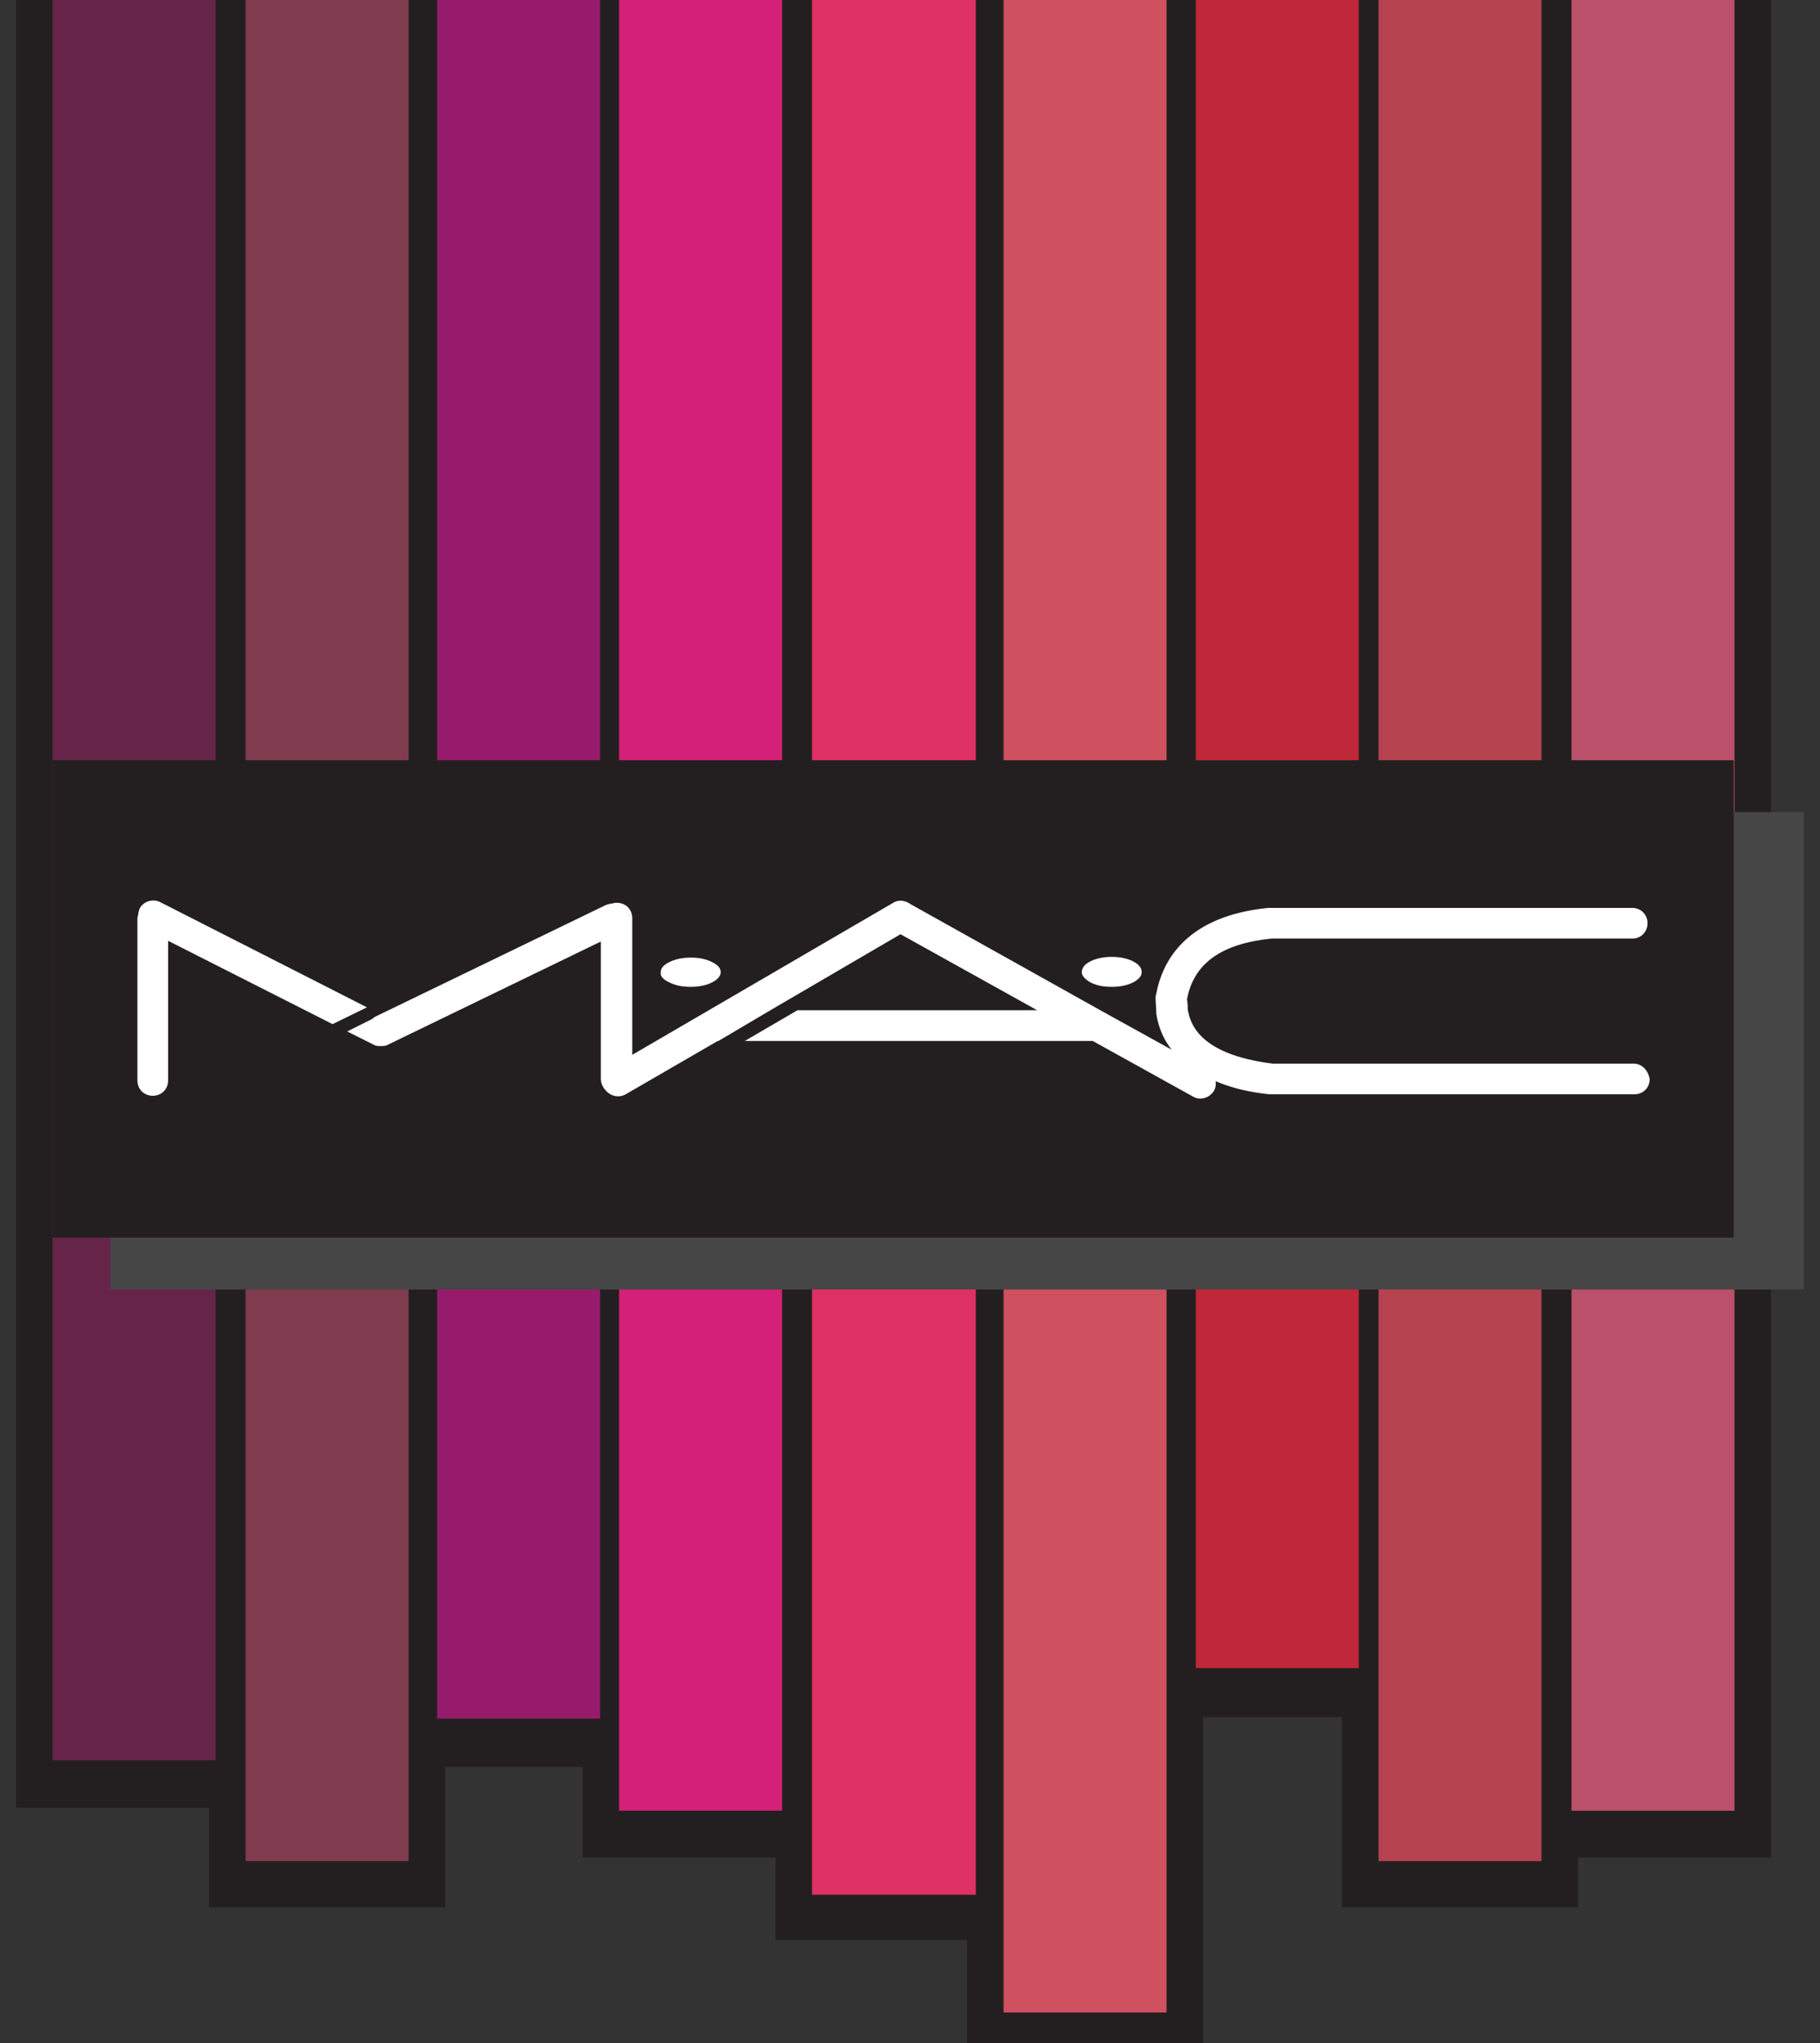
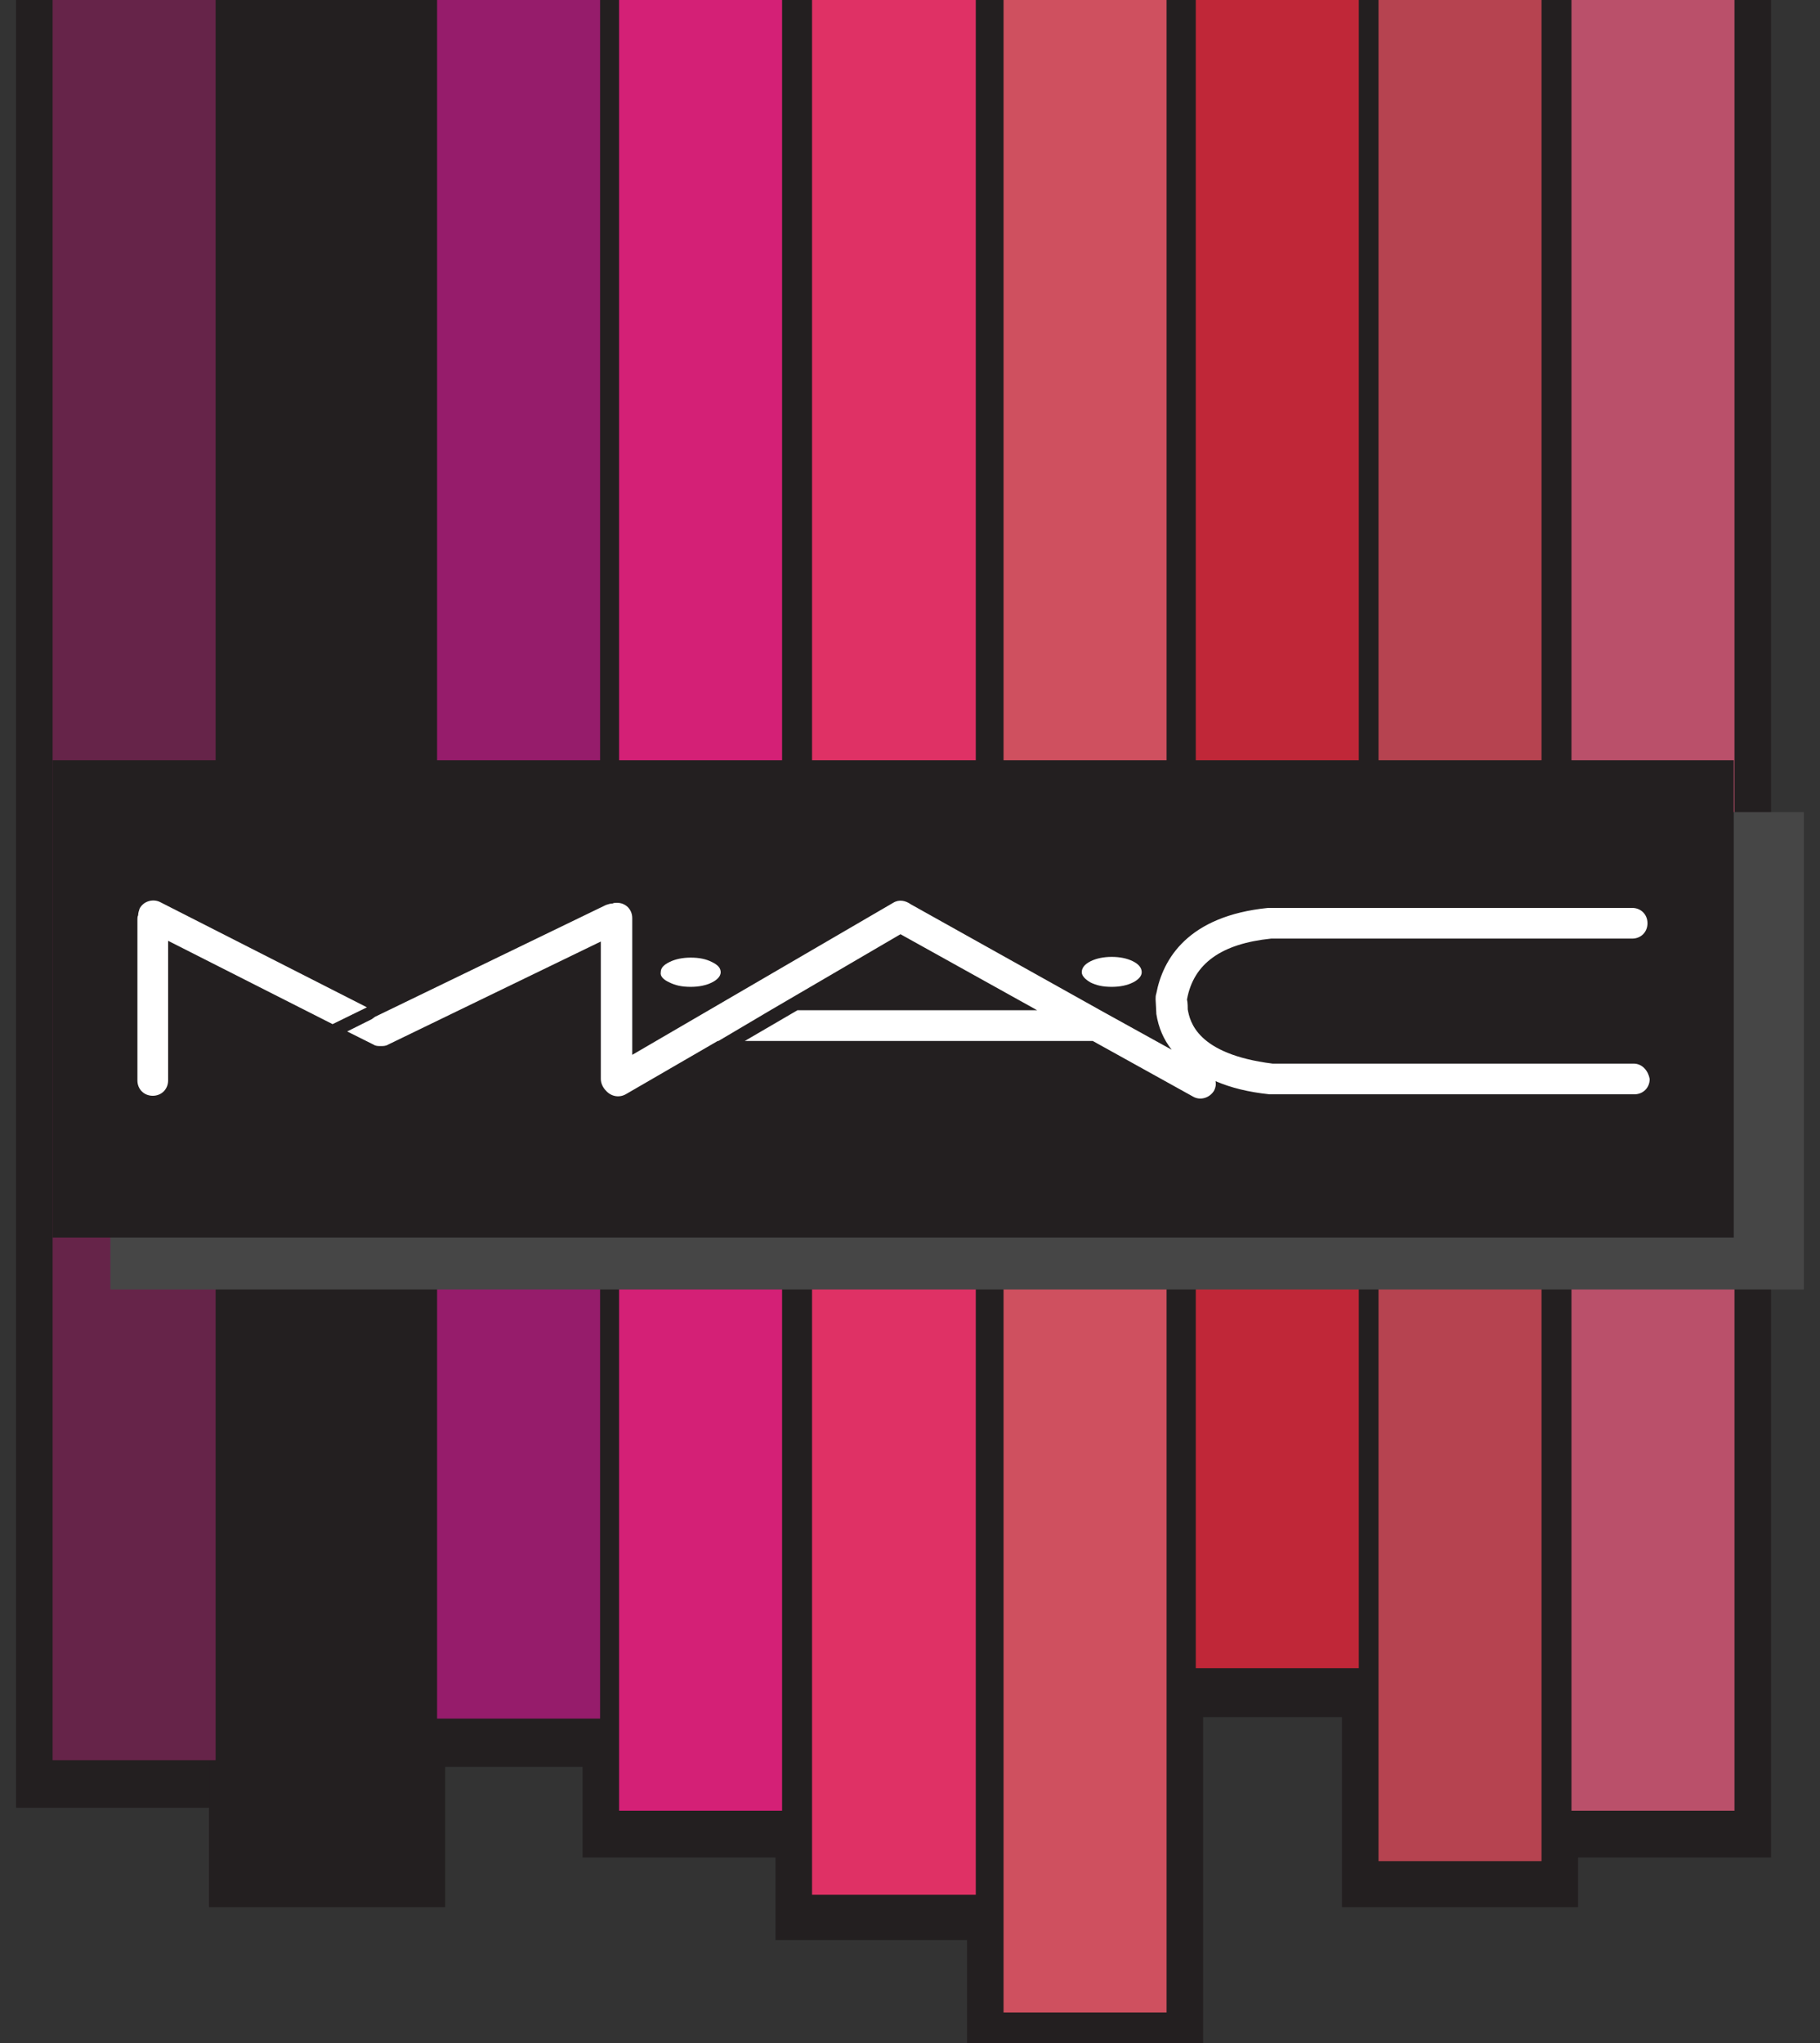
<svg xmlns="http://www.w3.org/2000/svg" version="1.1" id="Logo" x="0px" y="0px" viewBox="-181 257.5 249 279.5" style="enable-background:new -181 257.5 249 279.5;" xml:space="preserve">
  <rect x="-181" y="257.5" width="249" height="279.5" fill="#333333" stroke="none" />
  <style type="text/css">
	.st0{fill:#231F20;}
	.st1{fill:#662449;}
	.st2{fill:#803B4F;}
	.st3{fill:#961C6B;}
	.st4{fill:#D42076;}
	.st5{fill:#DF3165;}
	.st6{fill:#CF505F;}
	.st7{fill:#C02738;}
	.st8{fill:#B64350;}
	.st9{fill:#BA506A;}
	.st10{fill:#464646;}
	.st11{fill:#FFFFFF;}
</style>
  <g>
    <g>
      <rect x="-178.8" y="255.8" class="st0" width="32.3" height="249" />
      <rect x="-173.8" y="256.8" class="st0" width="22.3" height="242.5" />
      <rect x="-152.4" y="255.8" class="st0" width="32.3" height="262.6" />
      <rect id="Rectangle_3_copy" x="-147.4" y="256.8" class="st0" width="22.3" height="256.3" />
      <rect x="-126.2" y="255.8" class="st0" width="32.3" height="243.4" />
      <rect id="Rectangle_3_copy_2" x="-121.2" y="256.8" class="st0" width="22.3" height="236.8" />
      <rect x="-101.3" y="255.8" class="st0" width="32.3" height="255.8" />
-       <rect id="Rectangle_3_copy_3" x="-96.3" y="256.8" class="st0" width="22.3" height="249.4" />
      <rect x="-74.9" y="255.8" class="st0" width="32.4" height="267.1" />
      <rect id="Rectangle_3_copy_4" x="-69.9" y="256.8" class="st0" width="22.4" height="260.9" />
      <rect x="-48.7" y="255.8" class="st0" width="32.3" height="283" />
      <rect id="Rectangle_3_copy_5" x="-43.7" y="256.8" class="st0" width="22.3" height="277" />
      <rect x="-22.4" y="255.8" class="st0" width="32.3" height="236.6" />
      <rect id="Rectangle_3_copy_6" x="-17.4" y="256.8" class="st0" width="22.3" height="229.9" />
      <rect x="2.6" y="255.8" class="st0" width="32.3" height="262.6" />
      <rect id="Rectangle_3_copy_7" x="7.6" y="256.8" class="st0" width="22.3" height="256.3" />
      <rect x="29" y="255.8" class="st0" width="32.3" height="255.8" />
      <rect id="Rectangle_3_copy_8" x="34" y="256.8" class="st0" width="22.3" height="249.4" />
    </g>
    <g>
      <rect x="-173.8" y="255.8" class="st1" width="22.3" height="242.5" />
-       <rect id="Rectangle_3_copy_1_" x="-147.4" y="255.8" class="st2" width="22.3" height="256.3" />
      <rect id="Rectangle_3_copy_2_1_" x="-121.2" y="255.8" class="st3" width="22.3" height="236.8" />
      <rect id="Rectangle_3_copy_3_1_" x="-96.3" y="255.8" class="st4" width="22.3" height="249.4" />
      <rect id="Rectangle_3_copy_4_1_" x="-69.9" y="255.8" class="st5" width="22.4" height="260.9" />
      <rect id="Rectangle_3_copy_5_1_" x="-43.7" y="255.8" class="st6" width="22.3" height="277" />
      <rect id="Rectangle_3_copy_6_1_" x="-17.4" y="255.8" class="st7" width="22.3" height="229.9" />
      <rect id="Rectangle_3_copy_7_1_" x="7.6" y="255.8" class="st8" width="22.3" height="256.3" />
      <rect id="Rectangle_3_copy_8_1_" x="34" y="255.8" class="st9" width="22.3" height="249.4" />
    </g>
    <rect id="Rectangle_1_copy_2" x="-165.9" y="368.6" class="st10" width="231.7" height="65.3" />
    <rect id="Rectangle_1_copy" x="-173.8" y="361.5" class="st0" width="230" height="65.3" />
    <g>
      <path class="st11" d="M-89.4,391.9c0.8,0.4,1.7,0.6,2.9,0.6c1.1,0,2.1-0.2,2.9-0.6s1.2-0.9,1.2-1.4c0-0.6-0.4-1-1.2-1.4    c-0.8-0.4-1.7-0.6-2.9-0.6c-1.1,0-2.1,0.2-2.9,0.6s-1.2,0.8-1.2,1.4C-90.7,391-90.3,391.5-89.4,391.9L-89.4,391.9z" />
      <path class="st11" d="M-31.8,391.9c0.8,0.4,1.7,0.6,2.9,0.6c1.1,0,2.1-0.2,2.9-0.6s1.2-0.9,1.2-1.4c0-0.6-0.4-1.1-1.2-1.5    c-0.8-0.4-1.8-0.6-2.9-0.6s-2.1,0.2-2.9,0.6s-1.2,0.9-1.2,1.5C-33,391-32.5,391.5-31.8,391.9L-31.8,391.9z" />
      <path class="st11" d="M42.5,403c0,0-49.1,0-49.4,0c-10.4-1.3-11.3-5.8-11.6-7.4l0,0c0-0.1,0-1-0.1-1.3v-0.1    c0.9-4.9,4.7-7.6,11.5-8.3c0.3,0,49.4,0,49.4,0c1.2,0,2.1-0.9,2.1-2.1s-0.9-2.1-2.1-2.1H-7.3c-0.1,0-0.1,0-0.2,0    c-11,1.1-14.4,7-15.3,11.7c-0.1,0.3-0.1,0.5-0.1,0.8l0.1,1.9c0,0.1,0,0.1,0,0.1c0.3,1.9,1,3.5,2.1,4.9l-9.4-5.2l-26.3-14.7    c-0.7-0.5-1.6-0.7-2.4-0.2l-35.7,20.8v-18.7c0-1.2-0.9-2.1-2.1-2.1c-0.2,0-0.4,0-0.6,0.1c-0.3,0-0.6,0.1-0.9,0.2l-31.6,15.3    c-0.1,0.1-0.3,0.2-0.4,0.3l-3.4,1.7l3.6,1.8c0.3,0.2,0.6,0.2,1,0.2c0.3,0,0.7,0,1-0.2l29.1-14.1v18.8c0,0.6,0.3,1.2,0.7,1.6    c0.7,0.8,1.8,1,2.7,0.5l12.6-7.3c0,0,0,0,0.1,0l7.1-4.2l0,0l17.8-10.4l18.7,10.4h-32.8l-7.2,4.2h47.6l13.7,7.6    c1,0.6,2.3,0.2,2.9-0.8c0.2-0.4,0.3-0.8,0.2-1.3c2.1,0.9,4.5,1.5,7.4,1.8c0.1,0,0.2,0,0.3,0h49.6c1.2,0,2.1-0.9,2.1-2.1    C44.5,404,43.7,403,42.5,403L42.5,403z" />
      <path class="st11" d="M-159.1,380.9c-1-0.5-2.3-0.1-2.8,0.9c-0.1,0.3-0.2,0.6-0.2,0.9c-0.1,0.2-0.1,0.4-0.1,0.6v22    c0,1.2,0.9,2.1,2.1,2.1c1.2,0,2.1-0.9,2.1-2.1v-19.1l22.5,11.4l4.7-2.3L-159.1,380.9L-159.1,380.9z" />
    </g>
  </g>
</svg>